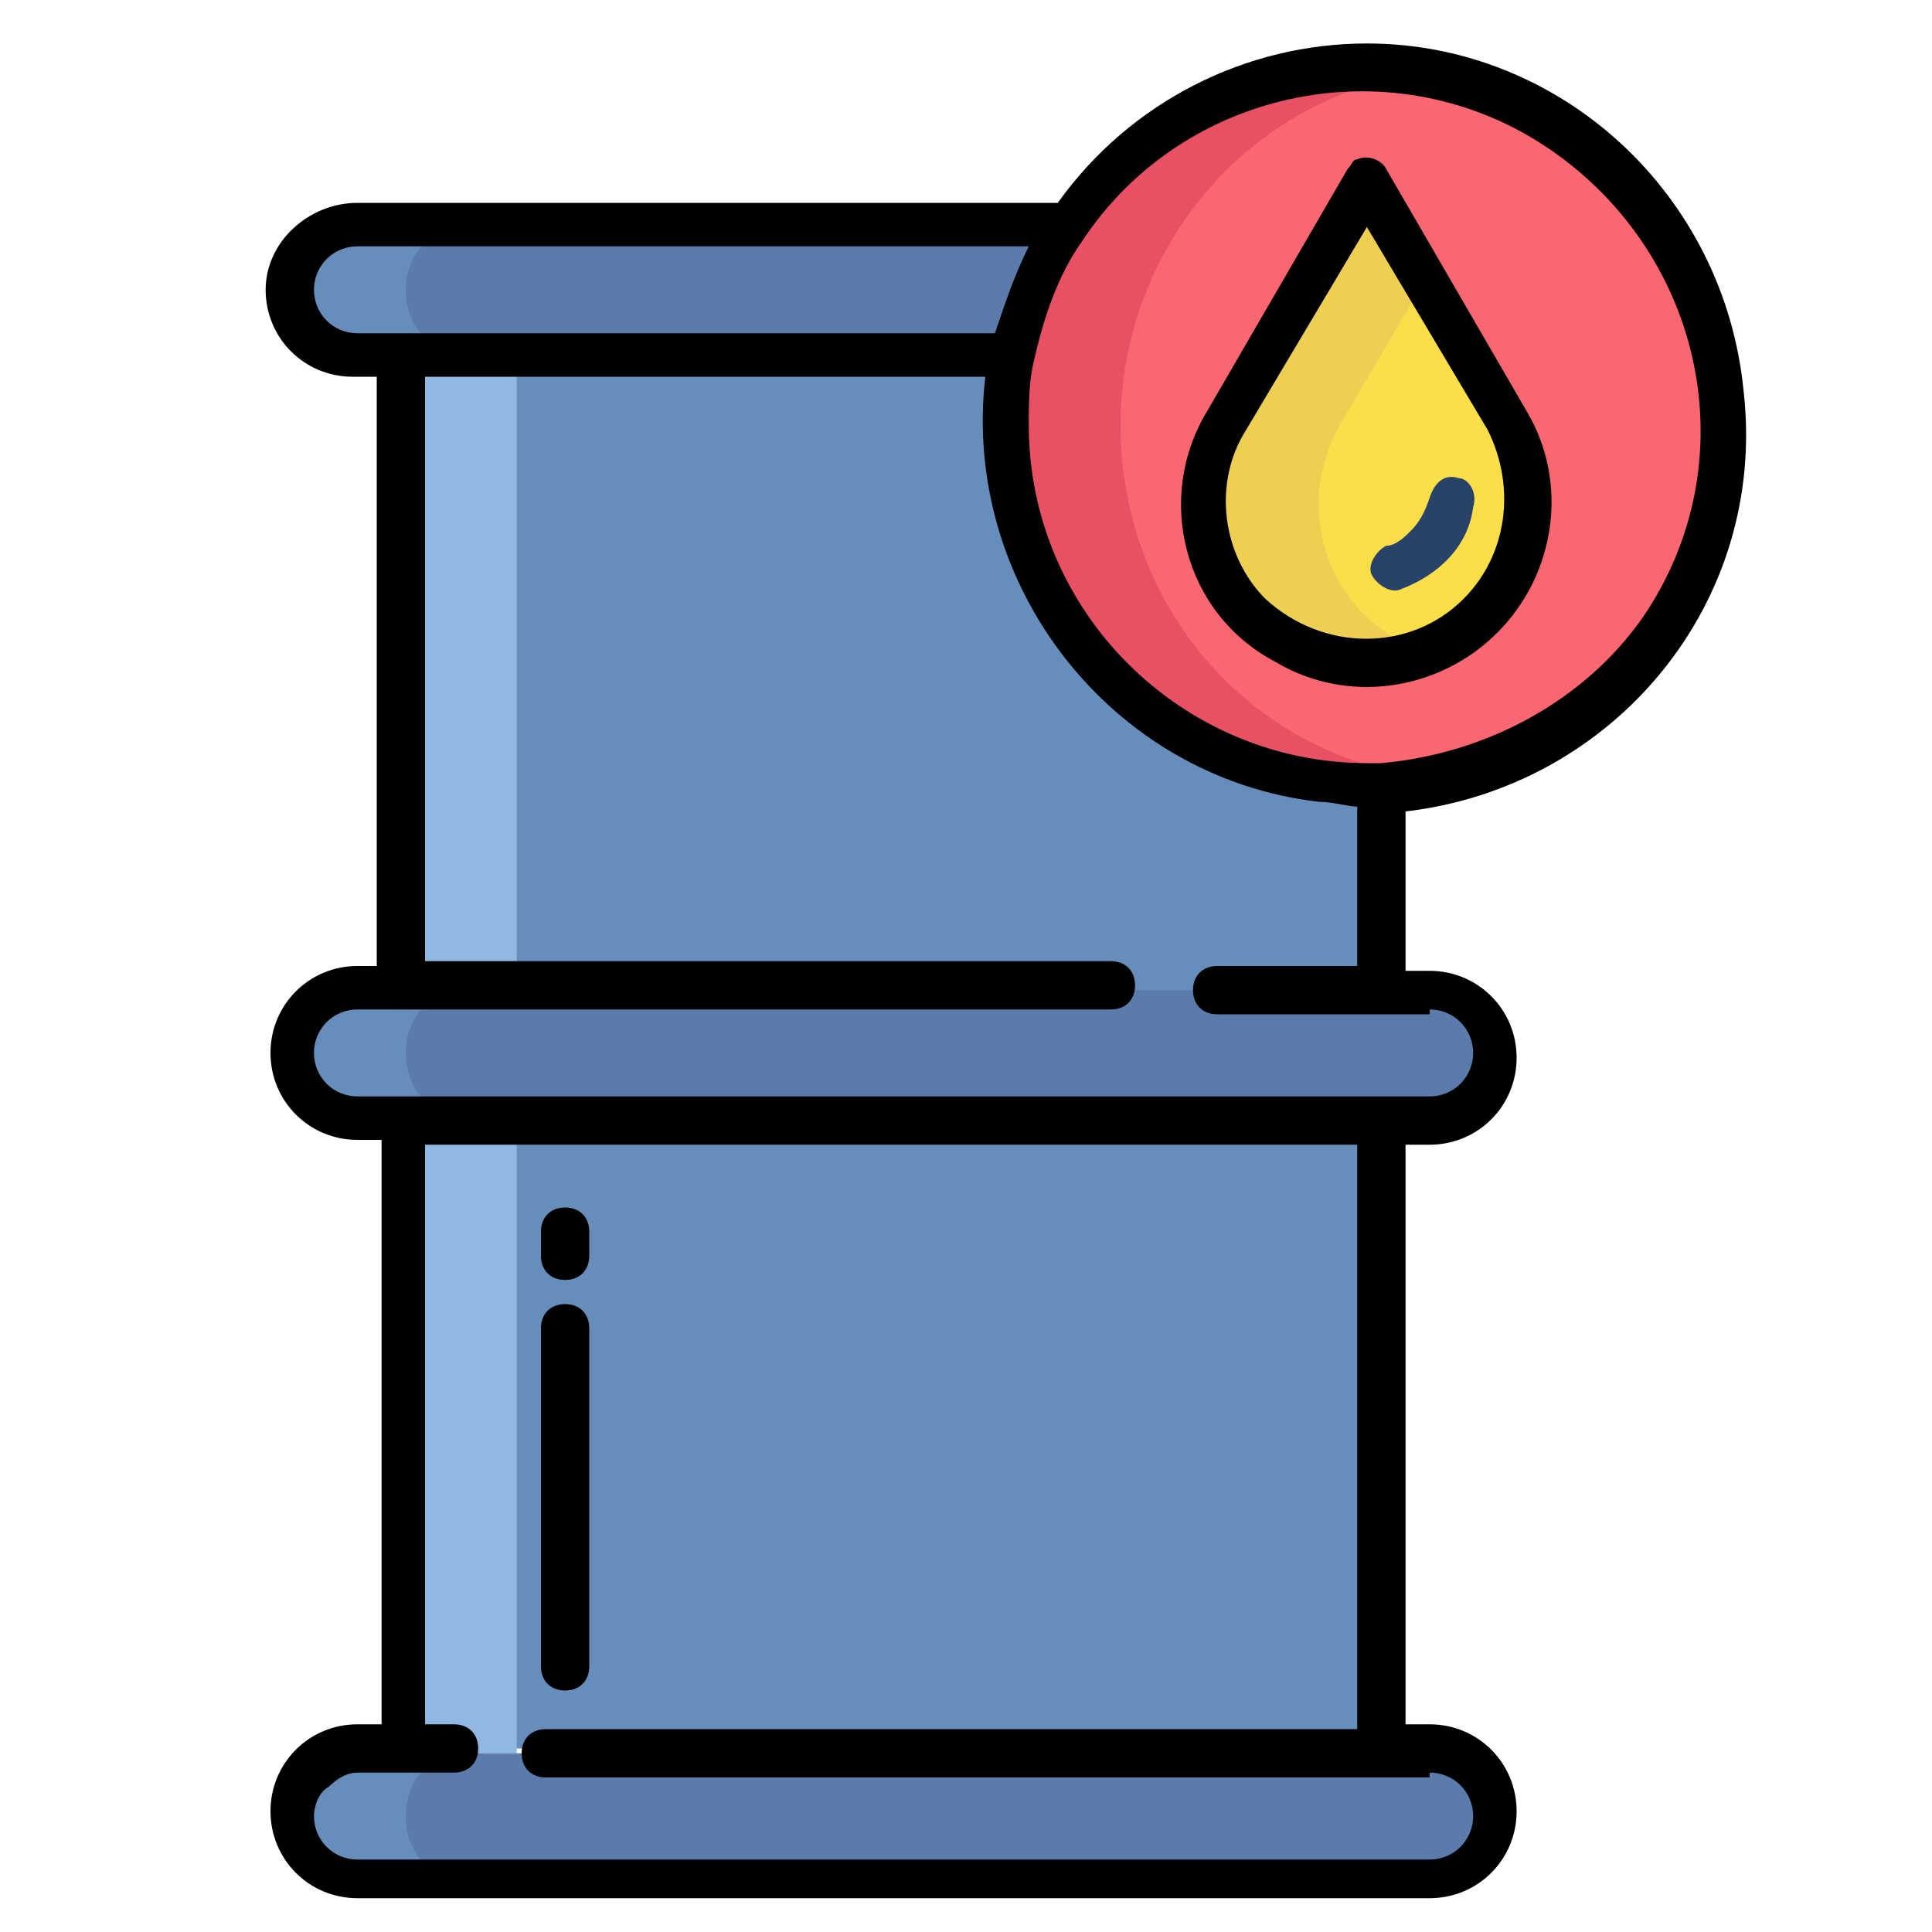
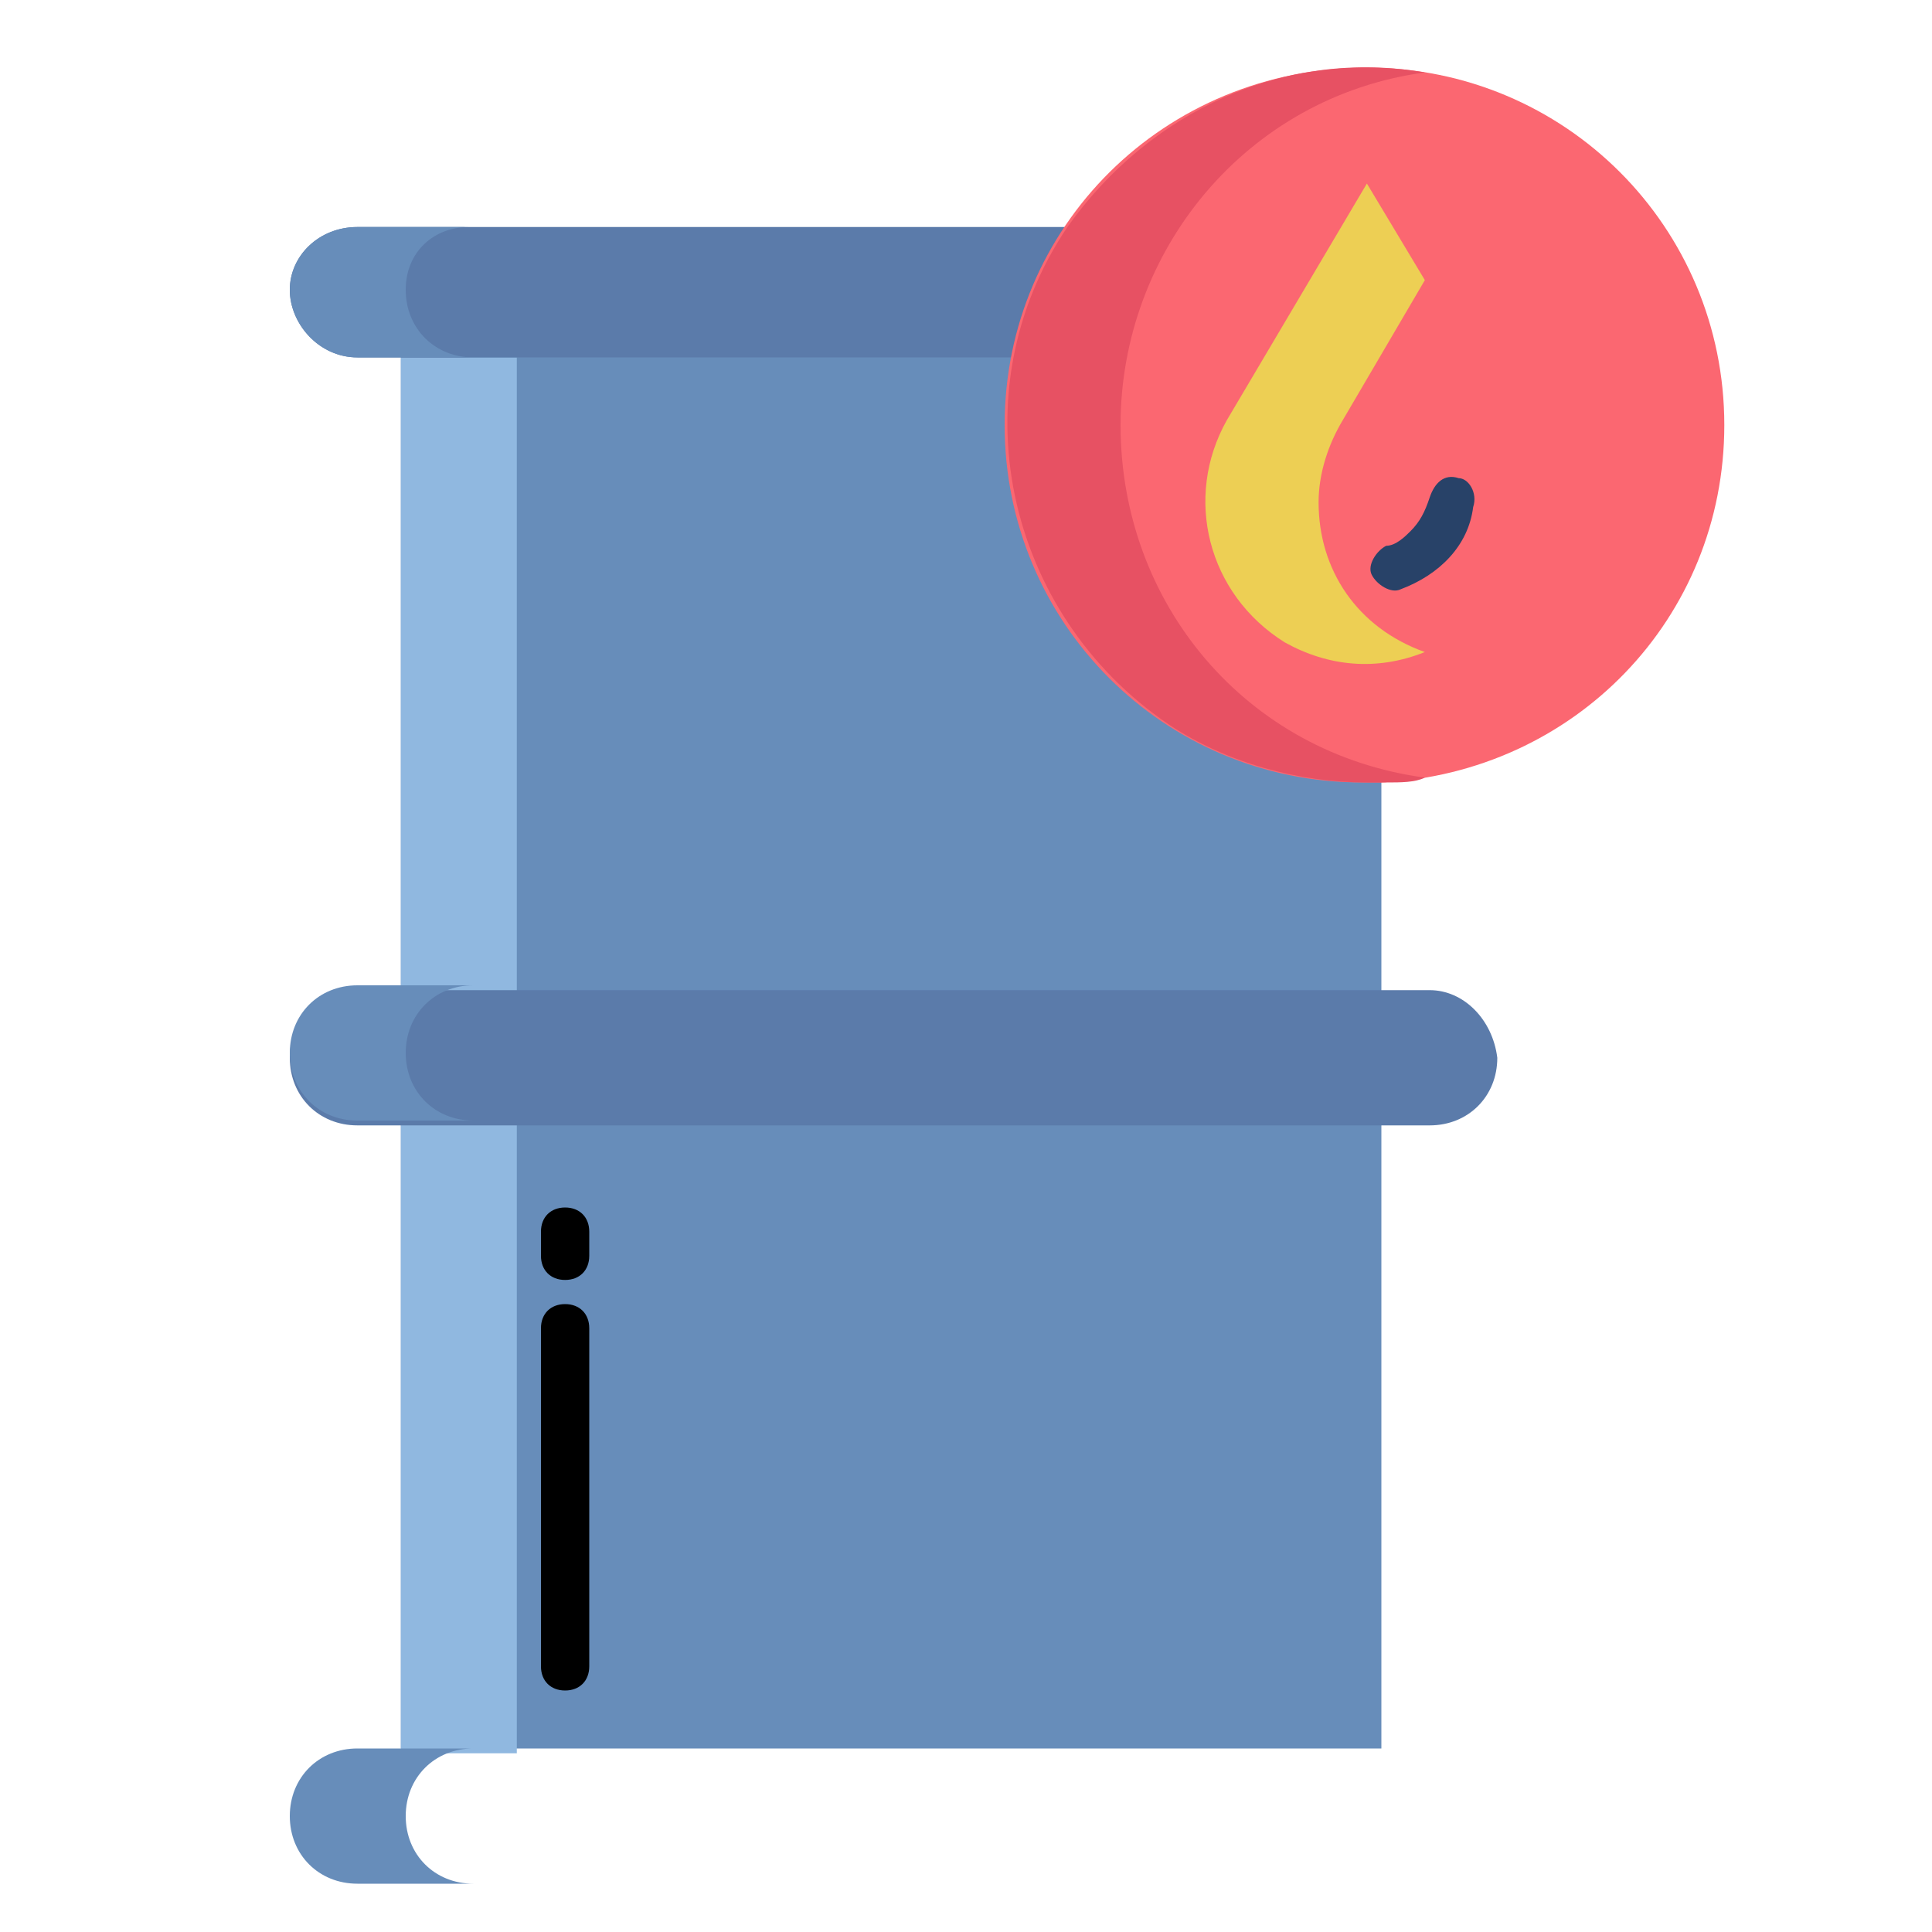
<svg xmlns="http://www.w3.org/2000/svg" version="1.1" id="圖層_1" x="0px" y="0px" viewBox="0 0 40 40" style="enable-background:new 0 0 40 40;" xml:space="preserve">
  <style type="text/css">
	.st0{fill:#678DBA;}
	.st1{fill:#90B8E0;}
	.st2{fill:#5B7BAA;}
	.st3{fill:#FB6771;}
	.st4{fill:#FADF4A;}
	.st5{fill:#EDCF54;}
	.st6{fill:#E75163;}
	.st7{fill:#284268;}
</style>
  <g>
    <path class="st0" d="M28.6,15.4l-6.1-8.1l0,0H8.3v28.9h20.3L28.6,15.4L28.6,15.4z" />
    <path class="st1" d="M8.3,7.4h2.4v28.9H8.3V7.4z" />
    <path class="st2" d="M7.4,4.7C6.6,4.7,6,5.3,6,6s0.6,1.4,1.4,1.4h15.1l0,0l0.3-2.7L7.4,4.7z" />
-     <path class="st2" d="M29.6,36.3H7.4c-0.8,0-1.4,0.6-1.4,1.4C6,38.4,6.6,39,7.4,39c0,0,0,0,0,0h22.2c0.8,0,1.4-0.6,1.4-1.4   C30.9,36.9,30.3,36.3,29.6,36.3z" />
    <path class="st2" d="M29.6,20.5H7.4c-0.8,0-1.4,0.6-1.4,1.4c0,0.8,0.6,1.4,1.4,1.4c0,0,0,0,0,0h22.2c0.8,0,1.4-0.6,1.4-1.4   C30.9,21.1,30.3,20.5,29.6,20.5C29.6,20.5,29.6,20.5,29.6,20.5z" />
    <path class="st3" d="M28.3,1.4c4.1,0,7.4,3.3,7.4,7.4c0,4-3.1,7.2-7.1,7.4c-0.1,0-0.2,0-0.4,0c-4.1,0-7.4-3.3-7.4-7.4   S24.1,1.4,28.3,1.4z" />
-     <path class="st4" d="M31.1,8.7c0.9,1.6,0.4,3.6-1.2,4.6c-1.6,0.9-3.6,0.4-4.6-1.2c-0.6-1-0.6-2.3,0-3.4l2.9-4.9L31.1,8.7z" />
    <path class="st5" d="M27.3,10.4c0-0.6,0.2-1.2,0.5-1.7l1.7-2.9l-1.2-2l-2.9,4.9c-0.9,1.6-0.4,3.6,1.2,4.6c0.9,0.5,1.9,0.6,2.9,0.2   C28.1,13,27.3,11.8,27.3,10.4L27.3,10.4z" />
    <path class="st6" d="M23.2,8.8c0-3.6,2.6-6.8,6.3-7.3c-2.9-0.5-5.7,0.8-7.4,3.2c-2.3,3.4-1.3,8,2.1,10.3c1.2,0.8,2.7,1.2,4.1,1.2   c0.1,0,0.2,0,0.4,0c0.3,0,0.6,0,0.8-0.1C25.8,15.6,23.2,12.5,23.2,8.8z" />
    <path class="st0" d="M7.4,7.4h2.4C9,7.4,8.4,6.8,8.4,6S9,4.7,9.7,4.7H7.4C6.6,4.7,6,5.3,6,6S6.6,7.4,7.4,7.4z" />
    <path class="st0" d="M8.4,37.6c0-0.8,0.6-1.4,1.4-1.4c0,0,0,0,0,0H7.4c-0.8,0-1.4,0.6-1.4,1.4C6,38.4,6.6,39,7.4,39c0,0,0,0,0,0   h2.4C9,39,8.4,38.4,8.4,37.6C8.4,37.6,8.4,37.6,8.4,37.6z" />
    <path class="st0" d="M7.4,23.2h2.4c-0.8,0-1.4-0.6-1.4-1.4s0.6-1.4,1.4-1.4c0,0,0,0,0,0H7.4c-0.8,0-1.4,0.6-1.4,1.4   C6,22.6,6.6,23.2,7.4,23.2C7.4,23.2,7.4,23.2,7.4,23.2z" />
    <g>
      <path d="M11.7,26.5c0.3,0,0.5-0.2,0.5-0.5v-0.5c0-0.3-0.2-0.5-0.5-0.5c-0.3,0-0.5,0.2-0.5,0.5v0.5C11.2,26.3,11.4,26.5,11.7,26.5z    " />
      <path d="M11.7,35c0.3,0,0.5-0.2,0.5-0.5l0,0v-7c0-0.3-0.2-0.5-0.5-0.5c-0.3,0-0.5,0.2-0.5,0.5v7C11.2,34.8,11.4,35,11.7,35    L11.7,35z" />
-       <path d="M28.7,3.5c-0.1-0.2-0.4-0.3-0.6-0.2c-0.1,0-0.1,0.1-0.2,0.2L25,8.5c-1.1,1.8-0.5,4.2,1.4,5.2c1.5,0.9,3.4,0.6,4.6-0.6    c1.2-1.2,1.5-3.1,0.6-4.6L28.7,3.5z M30.3,12.4c-1.1,1.1-2.9,1.1-4.1,0c-0.9-0.9-1.1-2.4-0.4-3.5l2.5-4.2l2.5,4.2    C31.4,10.1,31.2,11.5,30.3,12.4L30.3,12.4z" />
      <path class="st7" d="M30.2,9.9c-0.3-0.1-0.5,0.1-0.6,0.4c0,0,0,0,0,0c-0.1,0.3-0.2,0.5-0.4,0.7c-0.1,0.1-0.3,0.3-0.5,0.3    c-0.2,0.1-0.4,0.4-0.3,0.6c0.1,0.2,0.4,0.4,0.6,0.3c0.8-0.3,1.4-0.9,1.5-1.7C30.6,10.2,30.4,9.9,30.2,9.9    C30.2,9.9,30.2,9.9,30.2,9.9L30.2,9.9z" />
-       <path d="M28.3,0.9c-2.5,0-4.9,1.2-6.4,3.3H7.4C6.4,4.2,5.5,5,5.5,6c0,1,0.8,1.8,1.8,1.8h0.5V20H7.4c-1,0-1.8,0.8-1.8,1.8    c0,1,0.8,1.8,1.8,1.8c0,0,0,0,0,0h0.5v12.1H7.4c-1,0-1.8,0.8-1.8,1.8c0,1,0.8,1.8,1.8,1.8h22.2c1,0,1.8-0.8,1.8-1.8    c0-1-0.8-1.8-1.8-1.8h-0.5V23.7h0.5c1,0,1.8-0.8,1.8-1.8c0-1-0.8-1.8-1.8-1.8h-0.5v-3.3c4.3-0.5,7.5-4.3,7-8.7    C35.7,4,32.3,0.9,28.3,0.9L28.3,0.9z M7.4,6.9C6.9,6.9,6.5,6.5,6.5,6c0-0.5,0.4-0.9,0.9-0.9c0,0,0,0,0,0h13.9    c-0.3,0.6-0.5,1.2-0.7,1.8H7.4z M29.6,36.7c0.5,0,0.9,0.4,0.9,0.9c0,0.5-0.4,0.9-0.9,0.9c0,0,0,0,0,0H7.4c-0.5,0-0.9-0.4-0.9-0.9    c0-0.2,0.1-0.5,0.3-0.6c0.2-0.2,0.4-0.3,0.6-0.3h2c0.3,0,0.5-0.2,0.5-0.5c0-0.3-0.2-0.5-0.5-0.5H8.8V23.7h19.3v12.1H11.3    c-0.3,0-0.5,0.2-0.5,0.5s0.2,0.5,0.5,0.5H29.6z M29.6,20.9c0.5,0,0.9,0.4,0.9,0.9c0,0.5-0.4,0.9-0.9,0.9c0,0,0,0,0,0H7.4    c-0.5,0-0.9-0.4-0.9-0.9c0-0.5,0.4-0.9,0.9-0.9H23c0.3,0,0.5-0.2,0.5-0.5c0-0.3-0.2-0.5-0.5-0.5H8.8V7.8h11.6    c-0.5,4.3,2.6,8.3,6.9,8.8c0.3,0,0.6,0.1,0.8,0.1V20h-2.9c-0.3,0-0.5,0.2-0.5,0.5c0,0.3,0.2,0.5,0.5,0.5H29.6z M28.6,15.8    c-0.1,0-0.2,0-0.3,0c-3.8,0-7-3.1-7-7c0-0.4,0-0.9,0.1-1.3c0.2-0.9,0.5-1.8,1-2.5c2.1-3.2,6.5-4.1,9.7-1.9s4.1,6.5,1.9,9.7    C32.8,14.5,30.8,15.6,28.6,15.8L28.6,15.8z" />
    </g>
  </g>
</svg>